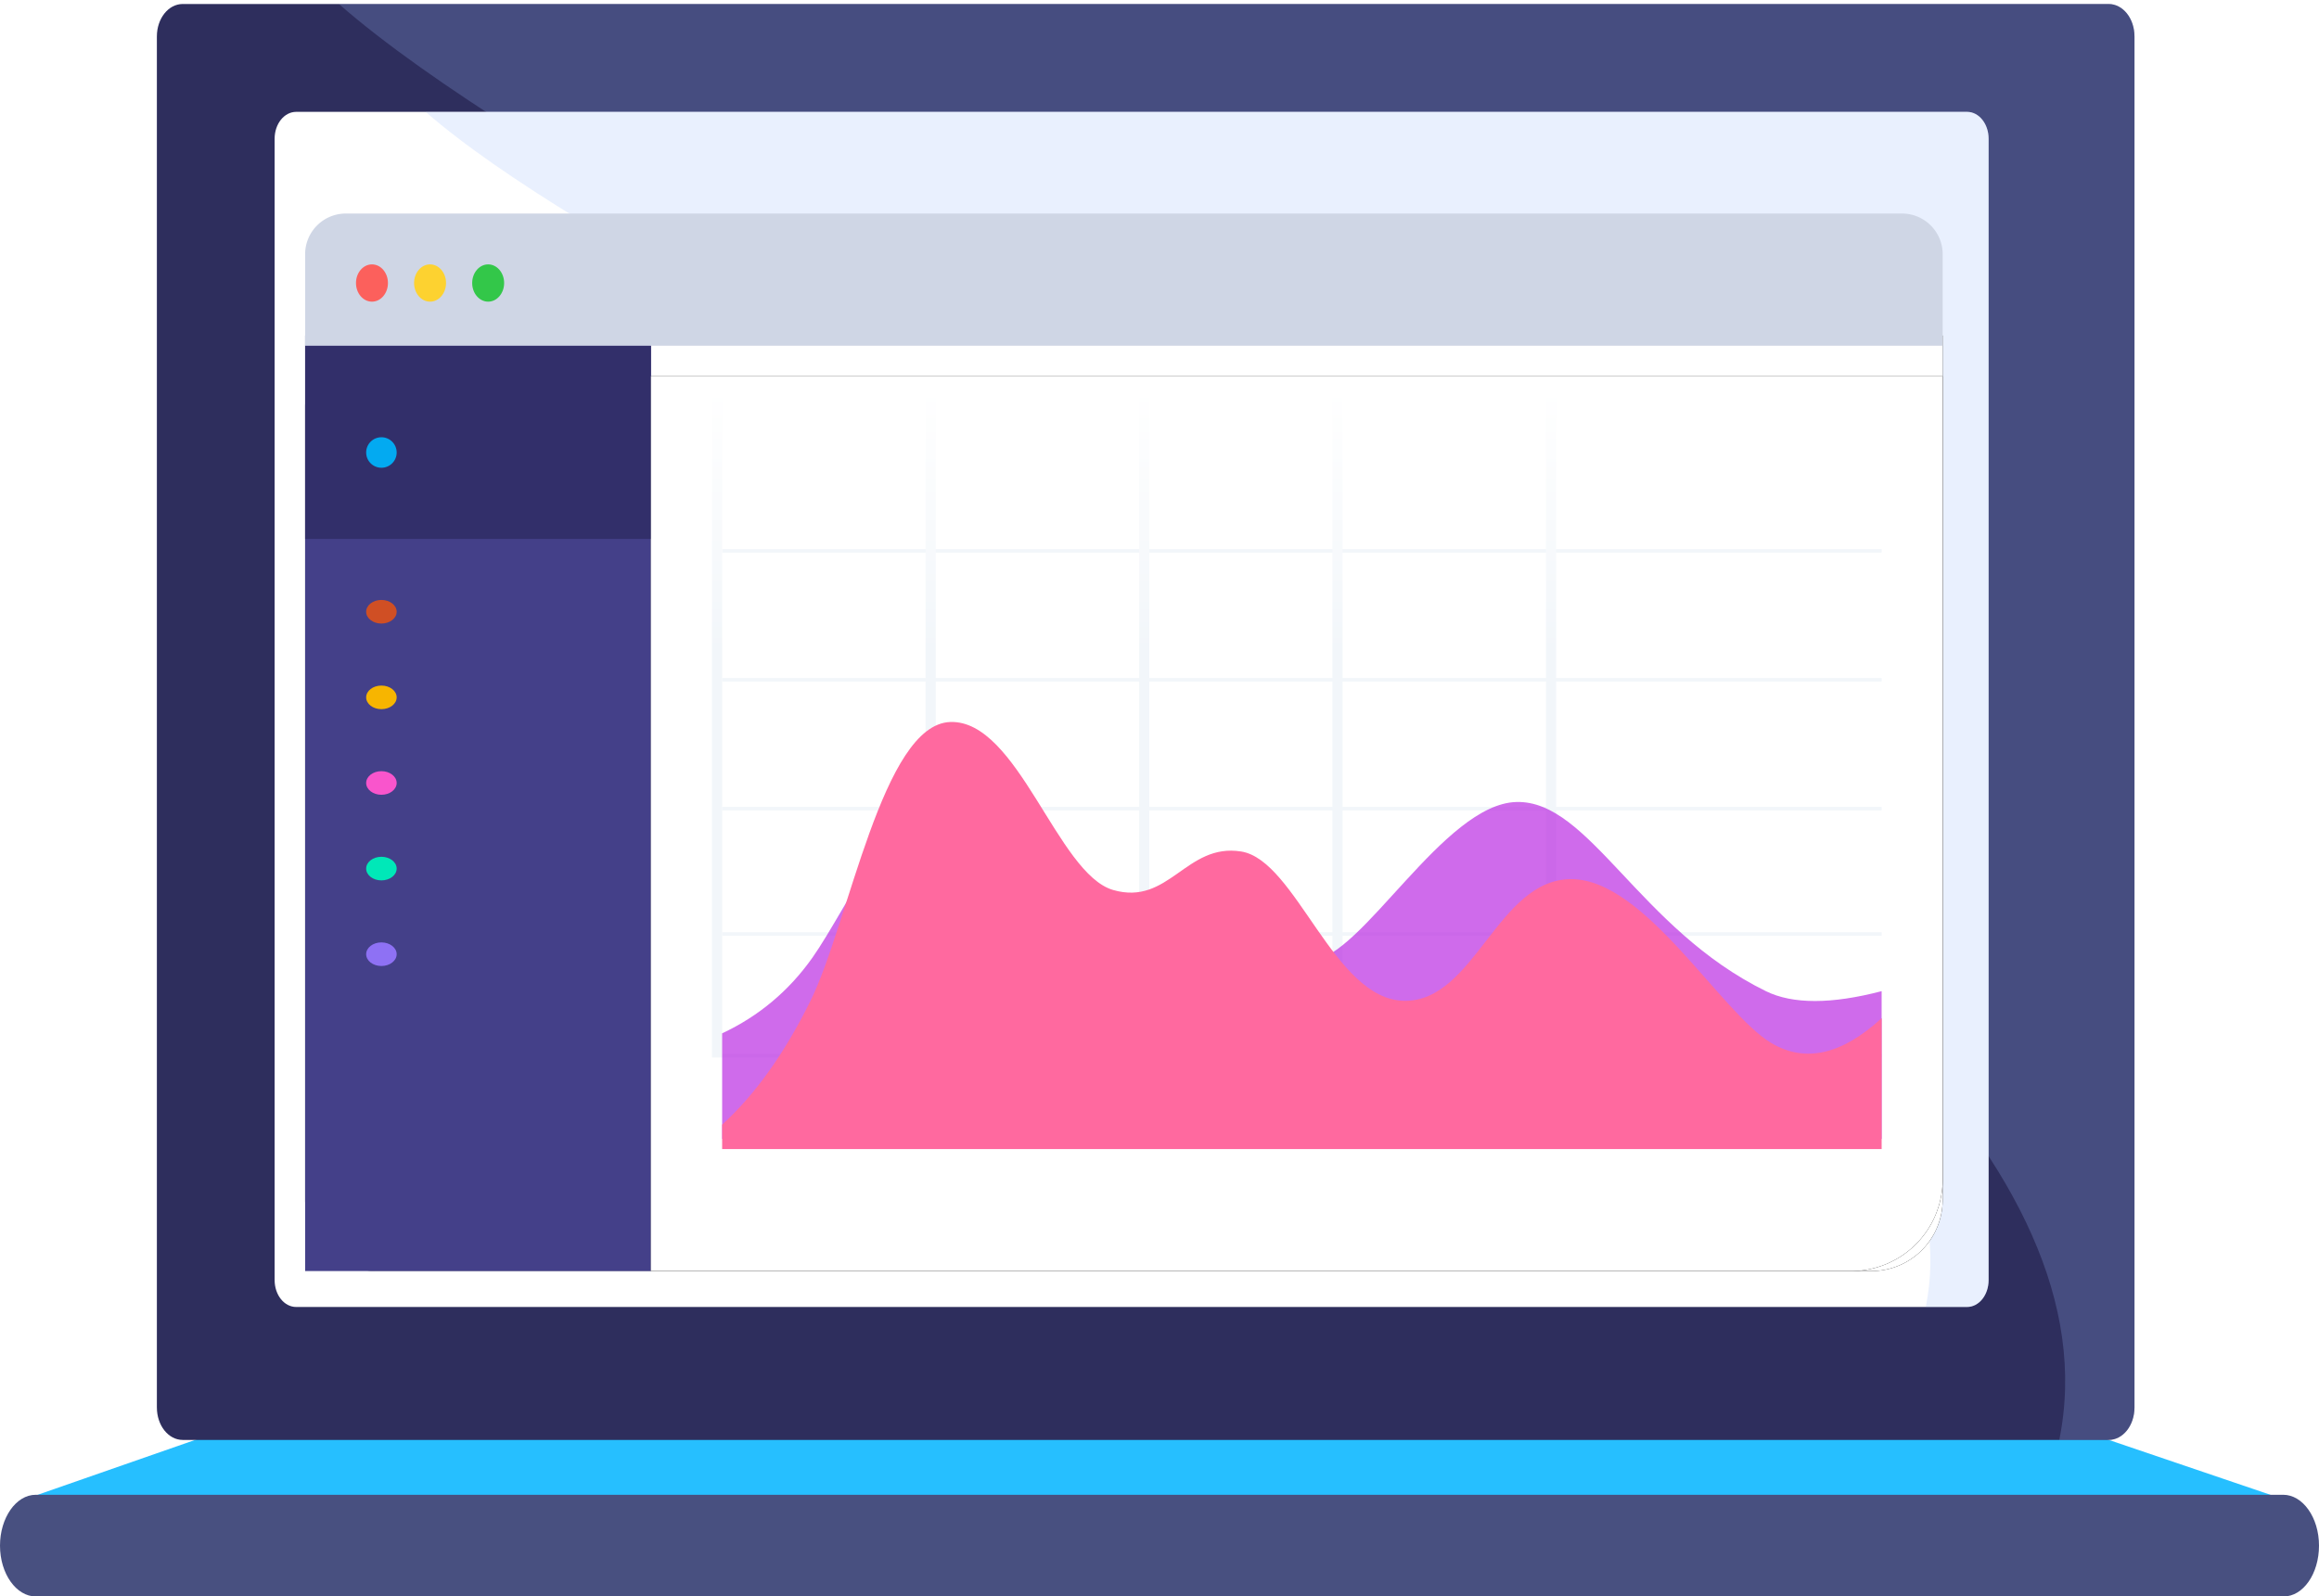
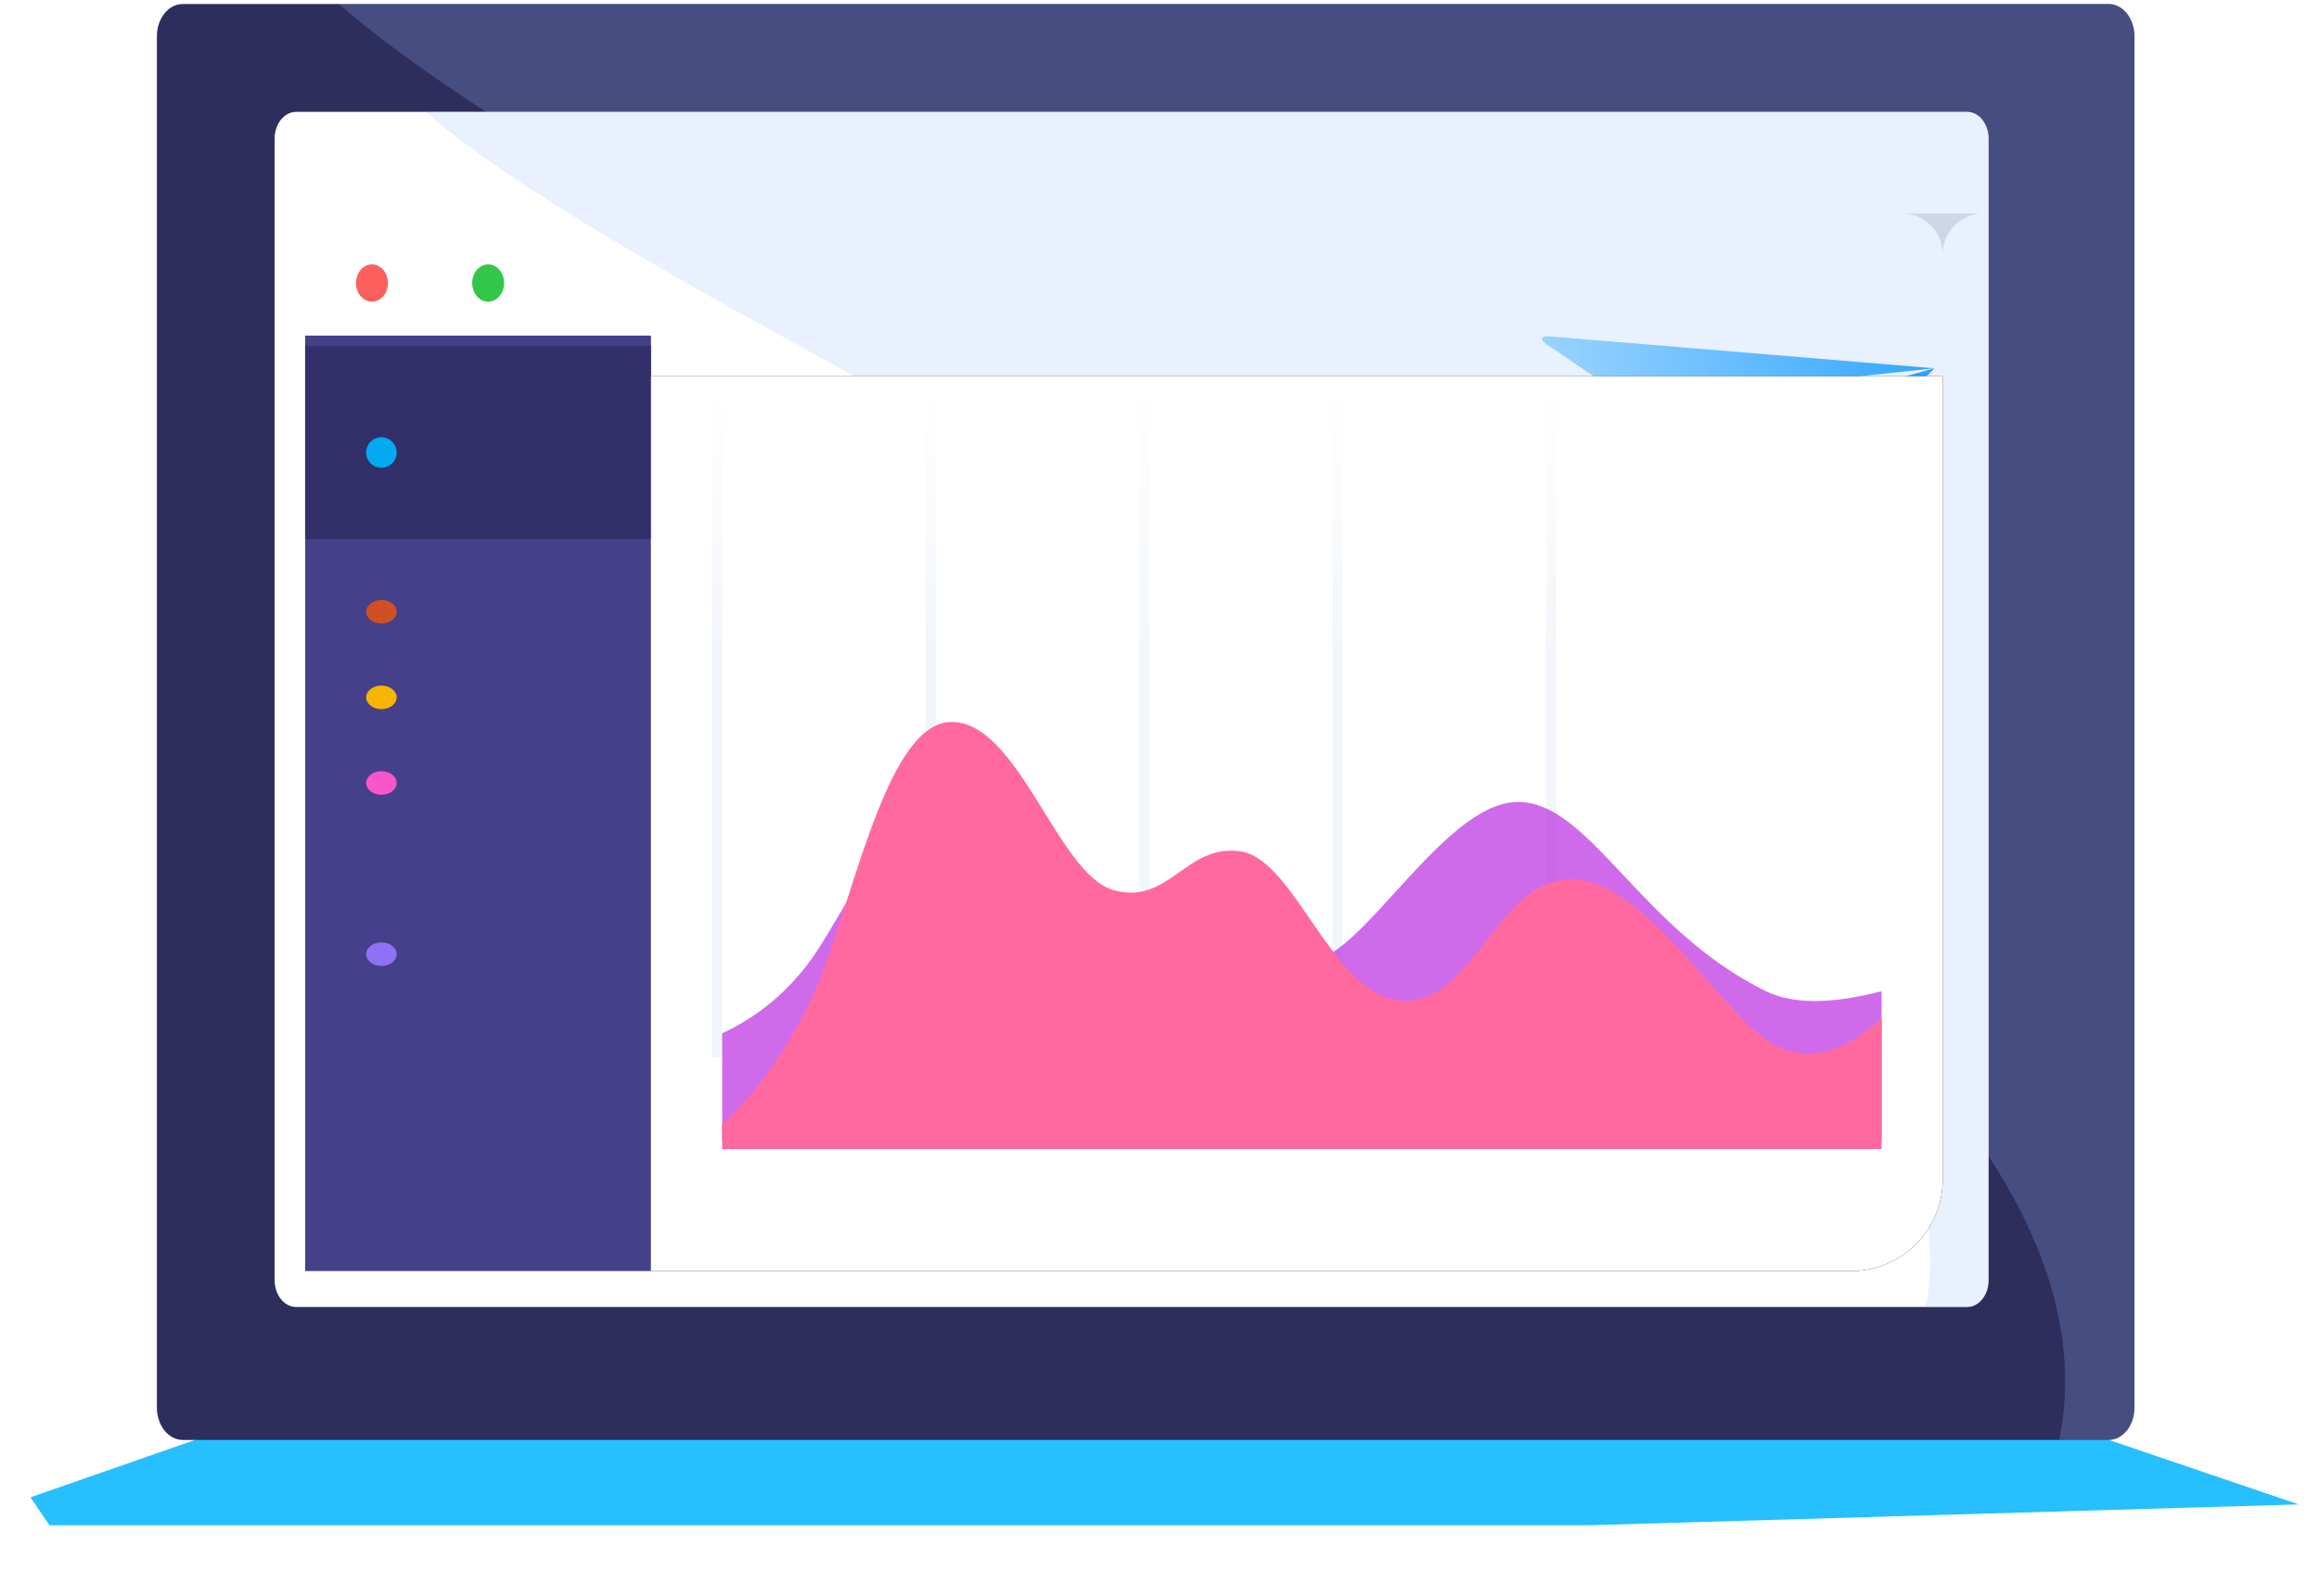
<svg xmlns="http://www.w3.org/2000/svg" xmlns:xlink="http://www.w3.org/1999/xlink" width="228" height="157">
  <defs>
    <linearGradient x1="-10.828%" y1="183.651%" x2="106.43%" y2="-34.155%" id="a">
      <stop stop-color="#FFF" offset="0%" />
      <stop stop-color="#0091FF" offset="100%" />
    </linearGradient>
    <linearGradient x1="-63.506%" y1="166.521%" x2="155.3%" y2="-23.368%" id="b">
      <stop stop-color="#FFF" offset="0%" />
      <stop stop-color="#0091FF" offset="100%" />
    </linearGradient>
    <linearGradient x1="50%" y1="0%" x2="50%" y2="39.696%" id="g">
      <stop stop-color="#FFF" offset="0%" />
      <stop stop-color="#F2F6FA" offset="100%" />
    </linearGradient>
    <filter x="-22.4%" y="-39.1%" width="144.7%" height="178.3%" filterUnits="objectBoundingBox" id="c">
      <feMorphology radius="1" operator="dilate" in="SourceAlpha" result="shadowSpreadOuter1" />
      <feOffset in="shadowSpreadOuter1" result="shadowOffsetOuter1" />
      <feGaussianBlur stdDeviation="11" in="shadowOffsetOuter1" result="shadowBlurOuter1" />
      <feColorMatrix values="0 0 0 0 0.373 0 0 0 0 0.315 0 0 0 0 0.61 0 0 0 0.167 0" in="shadowBlurOuter1" />
    </filter>
    <filter x="-35.4%" y="-51.1%" width="170.9%" height="202.3%" filterUnits="objectBoundingBox" id="e">
      <feOffset in="SourceAlpha" result="shadowOffsetOuter1" />
      <feGaussianBlur stdDeviation="15" in="shadowOffsetOuter1" result="shadowBlurOuter1" />
      <feColorMatrix values="0 0 0 0 0.691 0 0 0 0 0.691 0 0 0 0 0.691 0 0 0 0.268 0" in="shadowBlurOuter1" />
    </filter>
-     <path d="M37 33h154v85a7 7 0 01-7 7H37a7 7 0 01-7-7V40a7 7 0 017-7z" id="d" />
    <path d="M64 37h127v79a9 9 0 01-9 9H64V37z" id="f" />
  </defs>
  <g fill="none" fill-rule="evenodd">
    <g fill-rule="nonzero">
      <path fill="#26BFFF" d="M3 147.248L23.793 140h178.815L226 147.946 156.172 150H4.862z" />
-       <path d="M224.525 157H3.518C1.608 157 0 154.778 0 152c0-2.716 1.564-5 3.518-5h220.964c1.91 0 3.518 2.222 3.518 5s-1.564 5-3.475 5z" fill="#485080" />
    </g>
    <g fill-rule="nonzero">
      <path d="M17.967.393h189.348c1.413 0 2.544 1.425 2.544 3.194v134.826c0 1.769-1.13 3.194-2.544 3.194H17.967c-1.413 0-2.543-1.425-2.543-3.194V3.587c0-1.769 1.13-3.194 2.543-3.194z" fill="#2E2E5D" />
      <path d="M33.322.393C69.167 31.79 213.297 88.1 202.464 141.607h4.851c1.413 0 2.544-1.425 2.544-3.194V3.587c0-1.769-1.13-3.194-2.544-3.194H33.322" fill="#9CBEFB" opacity=".22" />
    </g>
    <g fill-rule="nonzero">
      <path d="M29.122 11h164.273c1.179 0 2.122 1.179 2.122 2.652V125.88c0 1.473-.943 2.652-2.122 2.652H29.122c-1.179 0-2.122-1.179-2.122-2.652V13.652C27 12.18 27.943 11 29.122 11z" fill="#FFF" />
      <path d="M41.847 11c29.904 26.13 156.5 72.985 147.49 117.532h4.057c1.18 0 2.123-1.179 2.123-2.652V13.652c0-1.473-.944-2.652-2.123-2.652H41.847" fill="#9CBEFB" opacity=".22" />
    </g>
    <g fill-rule="nonzero">
      <path d="M34.677 32.82c.464.098.9-.198.974-.66l3.695-23.046-17.368 21.054 12.7 2.652z" fill="url(#a)" transform="rotate(35 71.778 261.856)" />
      <path d="M6.047 25.493l9.348-.14c-.001.062.01.123.038.181l5.197 10.867.002.003a.407.407 0 00.06.088l.012.014a.404.404 0 00.095.073.444.444 0 00.087.038l.009.002.012.002a.453.453 0 00.108.013h.002a.444.444 0 00.098-.012l.033-.011c.019-.007.037-.011.056-.02.002 0 .004-.003.006-.004l.024-.014a.459.459 0 00.058-.038l.023-.022a.428.428 0 00.046-.05l.012-.012 5.693-7.789-6.339-1.324-.108 7.021-4.4-9.199a.395.395 0 00-.067-.097L38.54 5.56 5.82 24.642c-.831.485-.73.866.226.851z" fill="url(#b)" transform="rotate(35 65.74 261.358)" />
    </g>
    <use fill="#000" filter="url(#c)" xlink:href="#d" />
    <use fill="#FFF" xlink:href="#d" />
    <rect fill="#EAEFF9" opacity=".353" x="30" y="52" width="34" height="72" rx="3" />
    <path fill="#444089" d="M30 33h34v92H30z" />
    <path fill="#322F6A" d="M30 34h34v19H30z" />
-     <path d="M34 21h153a4 4 0 014 4v9H30v-9a4 4 0 014-4z" fill="#CFD6E5" />
+     <path d="M34 21h153a4 4 0 014 4v9v-9a4 4 0 014-4z" fill="#CFD6E5" />
    <g transform="translate(35 26)">
      <ellipse fill="#FC605C" cx="1.571" cy="1.833" rx="1.571" ry="1.833" />
-       <ellipse fill="#FDD230" cx="7.283" cy="1.833" rx="1.571" ry="1.833" />
      <ellipse fill="#33C749" cx="12.995" cy="1.833" rx="1.571" ry="1.833" />
    </g>
    <circle fill="#03AAF1" cx="37.5" cy="44.5" r="1.5" />
    <g transform="translate(36 59)">
      <ellipse fill="#D04F24" cx="1.5" cy="1.161" rx="1.5" ry="1.161" />
      <ellipse fill="#F7B500" cx="1.5" cy="9.581" rx="1.5" ry="1.161" />
      <ellipse fill="#F955CC" cx="1.5" cy="18" rx="1.5" ry="1.161" />
-       <ellipse fill="#00E8B8" cx="1.5" cy="26.419" rx="1.5" ry="1.161" />
      <ellipse fill="#8E71F4" cx="1.5" cy="34.839" rx="1.5" ry="1.161" />
    </g>
    <use fill="#000" filter="url(#e)" xlink:href="#f" />
    <use fill="#FFF" xlink:href="#f" />
    <g fill="#F2F6FA">
-       <path d="M71 103.648h114V104H71zM71 91.676h114v.352H71zM71 79.352h114v.352H71zM71 66.676h114v.352H71zM71 54h114v.352H71z" />
-     </g>
+       </g>
    <path fill="url(#g)" d="M70 38h1v66h-1zM91 38h1v66h-1zM112 38h1v66h-1zM131 38h1v66h-1zM152 38h1v66h-1z" />
    <path d="M71 101.62c3.601-1.687 6.559-4.166 8.872-7.435 3.345-4.73 9.497-18.01 14.27-18.182 6.669-.24 11.619 13.071 14.782 14.323 3.163 1.252 6.1-4.278 9.737-3.45 3.639.829 5.275 7.971 10.28 7.604 5.004-.367 12.987-15.42 20.153-15.61 7.167-.19 12.024 12.469 24.523 18.603 2.636 1.293 6.43 1.293 11.383 0V112H71v-10.38z" fill="#B620E0" opacity=".664" />
    <path d="M71 110.602c3.249-2.963 6.144-7.022 8.686-12.178 3.813-7.733 7.078-27.19 13.741-27.421 6.663-.231 10.516 14.925 16.012 16.52 5.496 1.594 7.172-4.645 12.589-3.785 5.416.861 9.097 14.6 16.04 14.686 6.944.087 9.152-11.968 16.416-11.968 7.263 0 14.7 13.168 19.671 16.121 3.315 1.969 6.93 1.153 10.845-2.446V113H71v-2.398z" fill="#FF699F" />
  </g>
</svg>